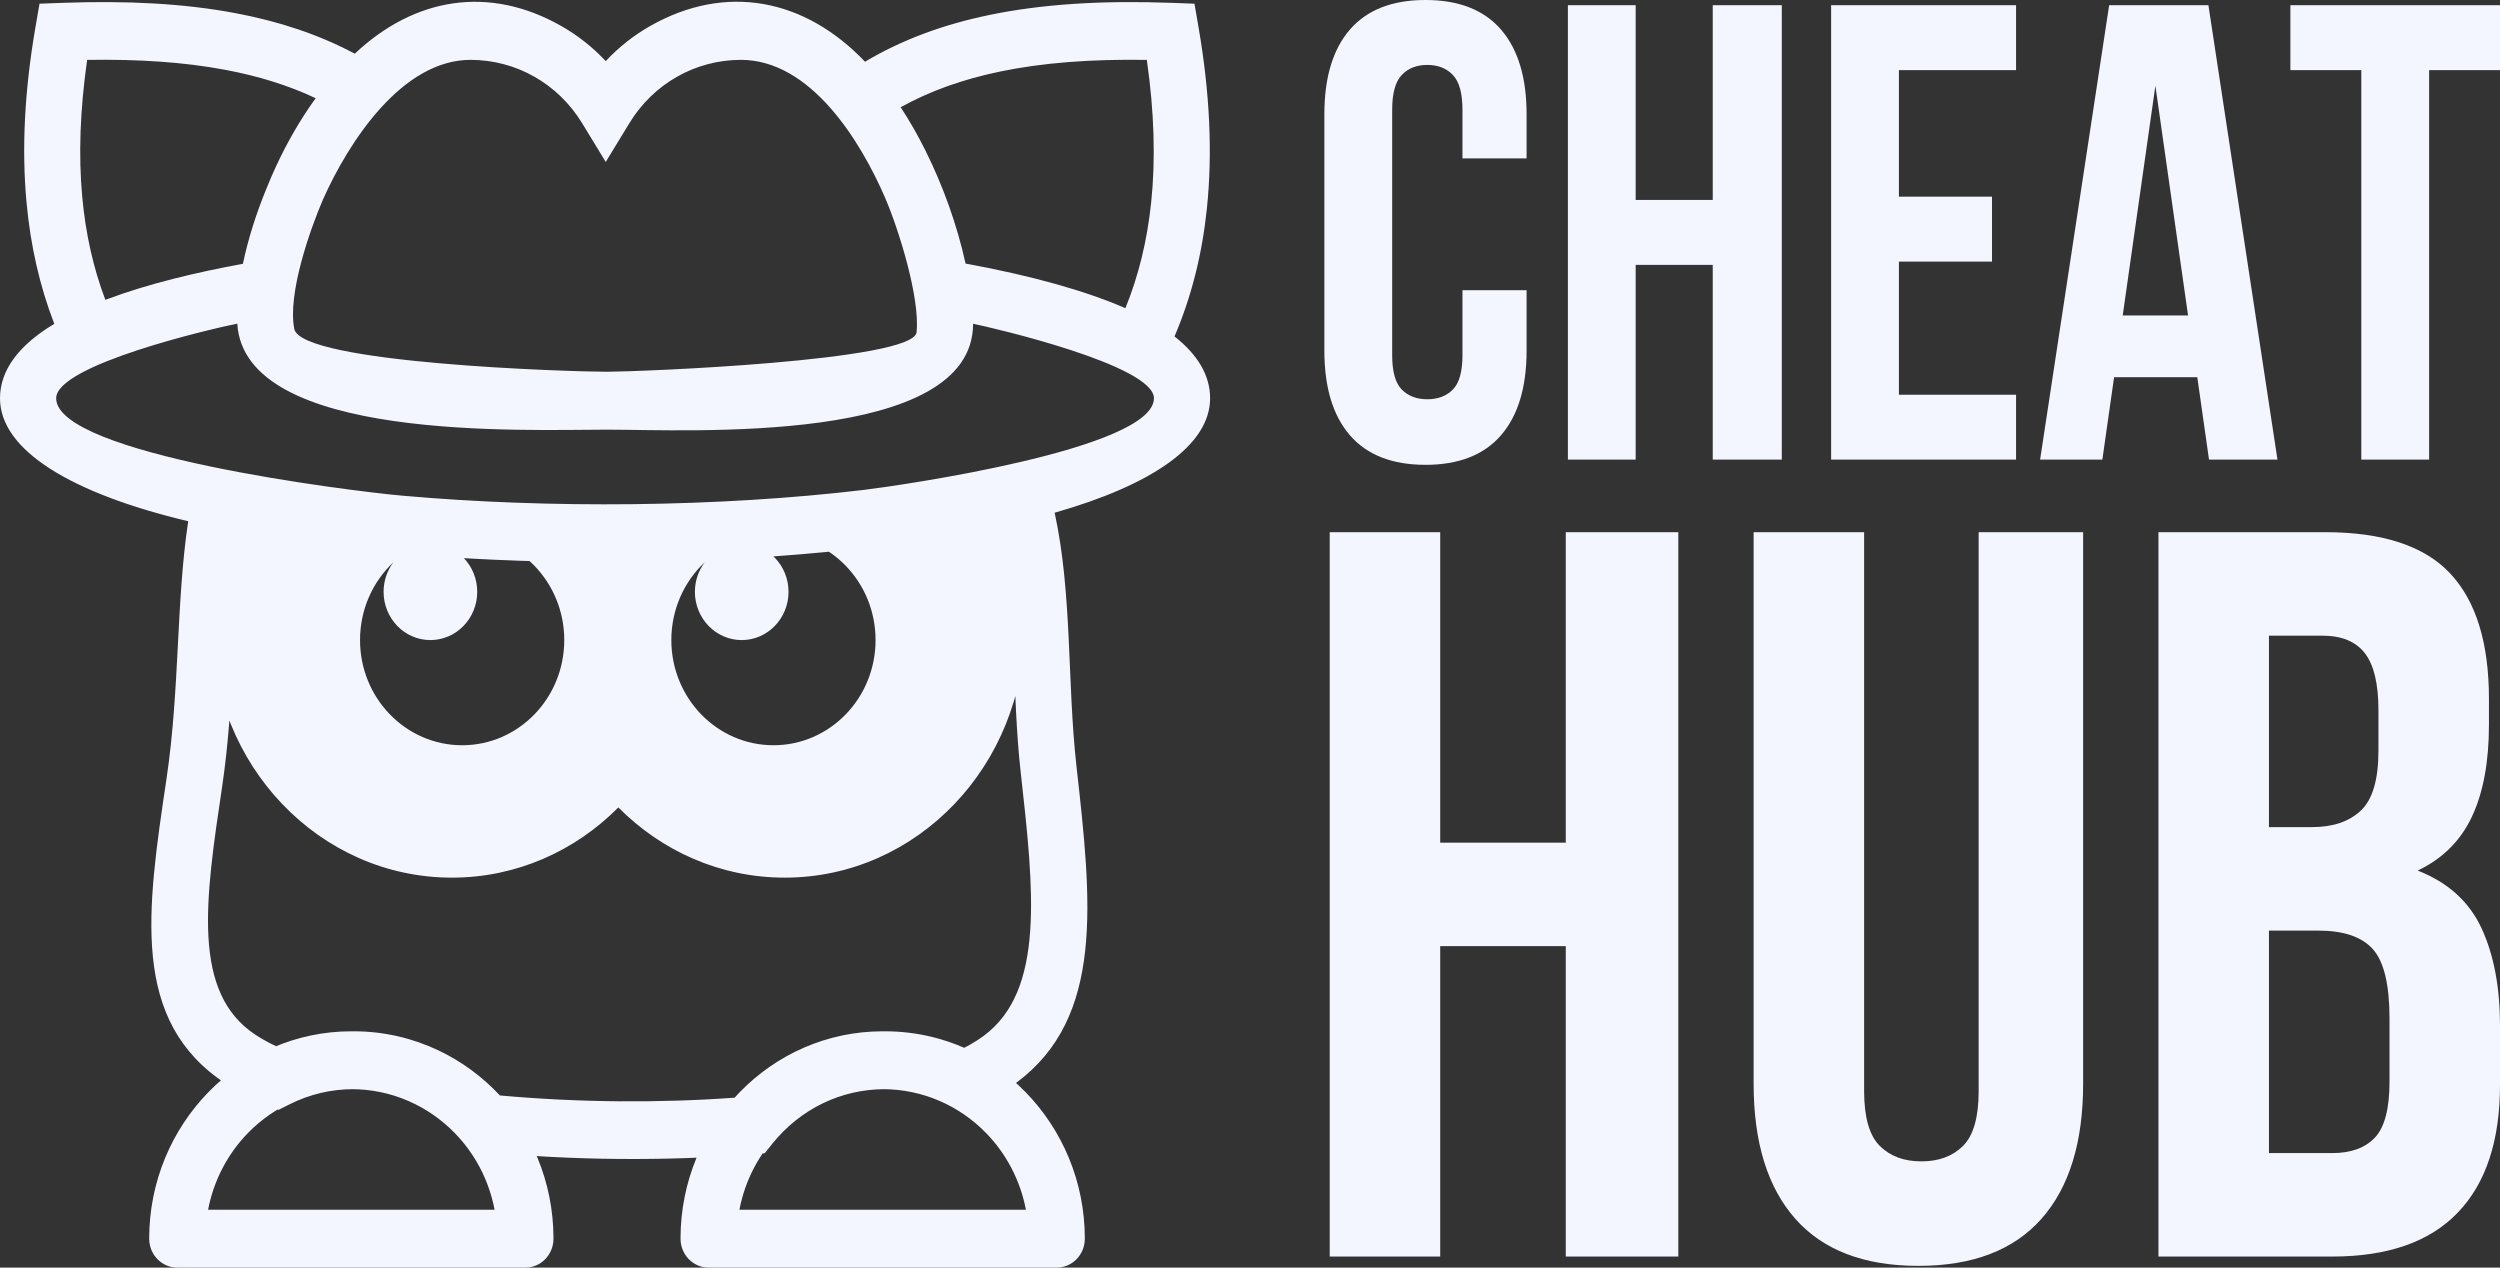
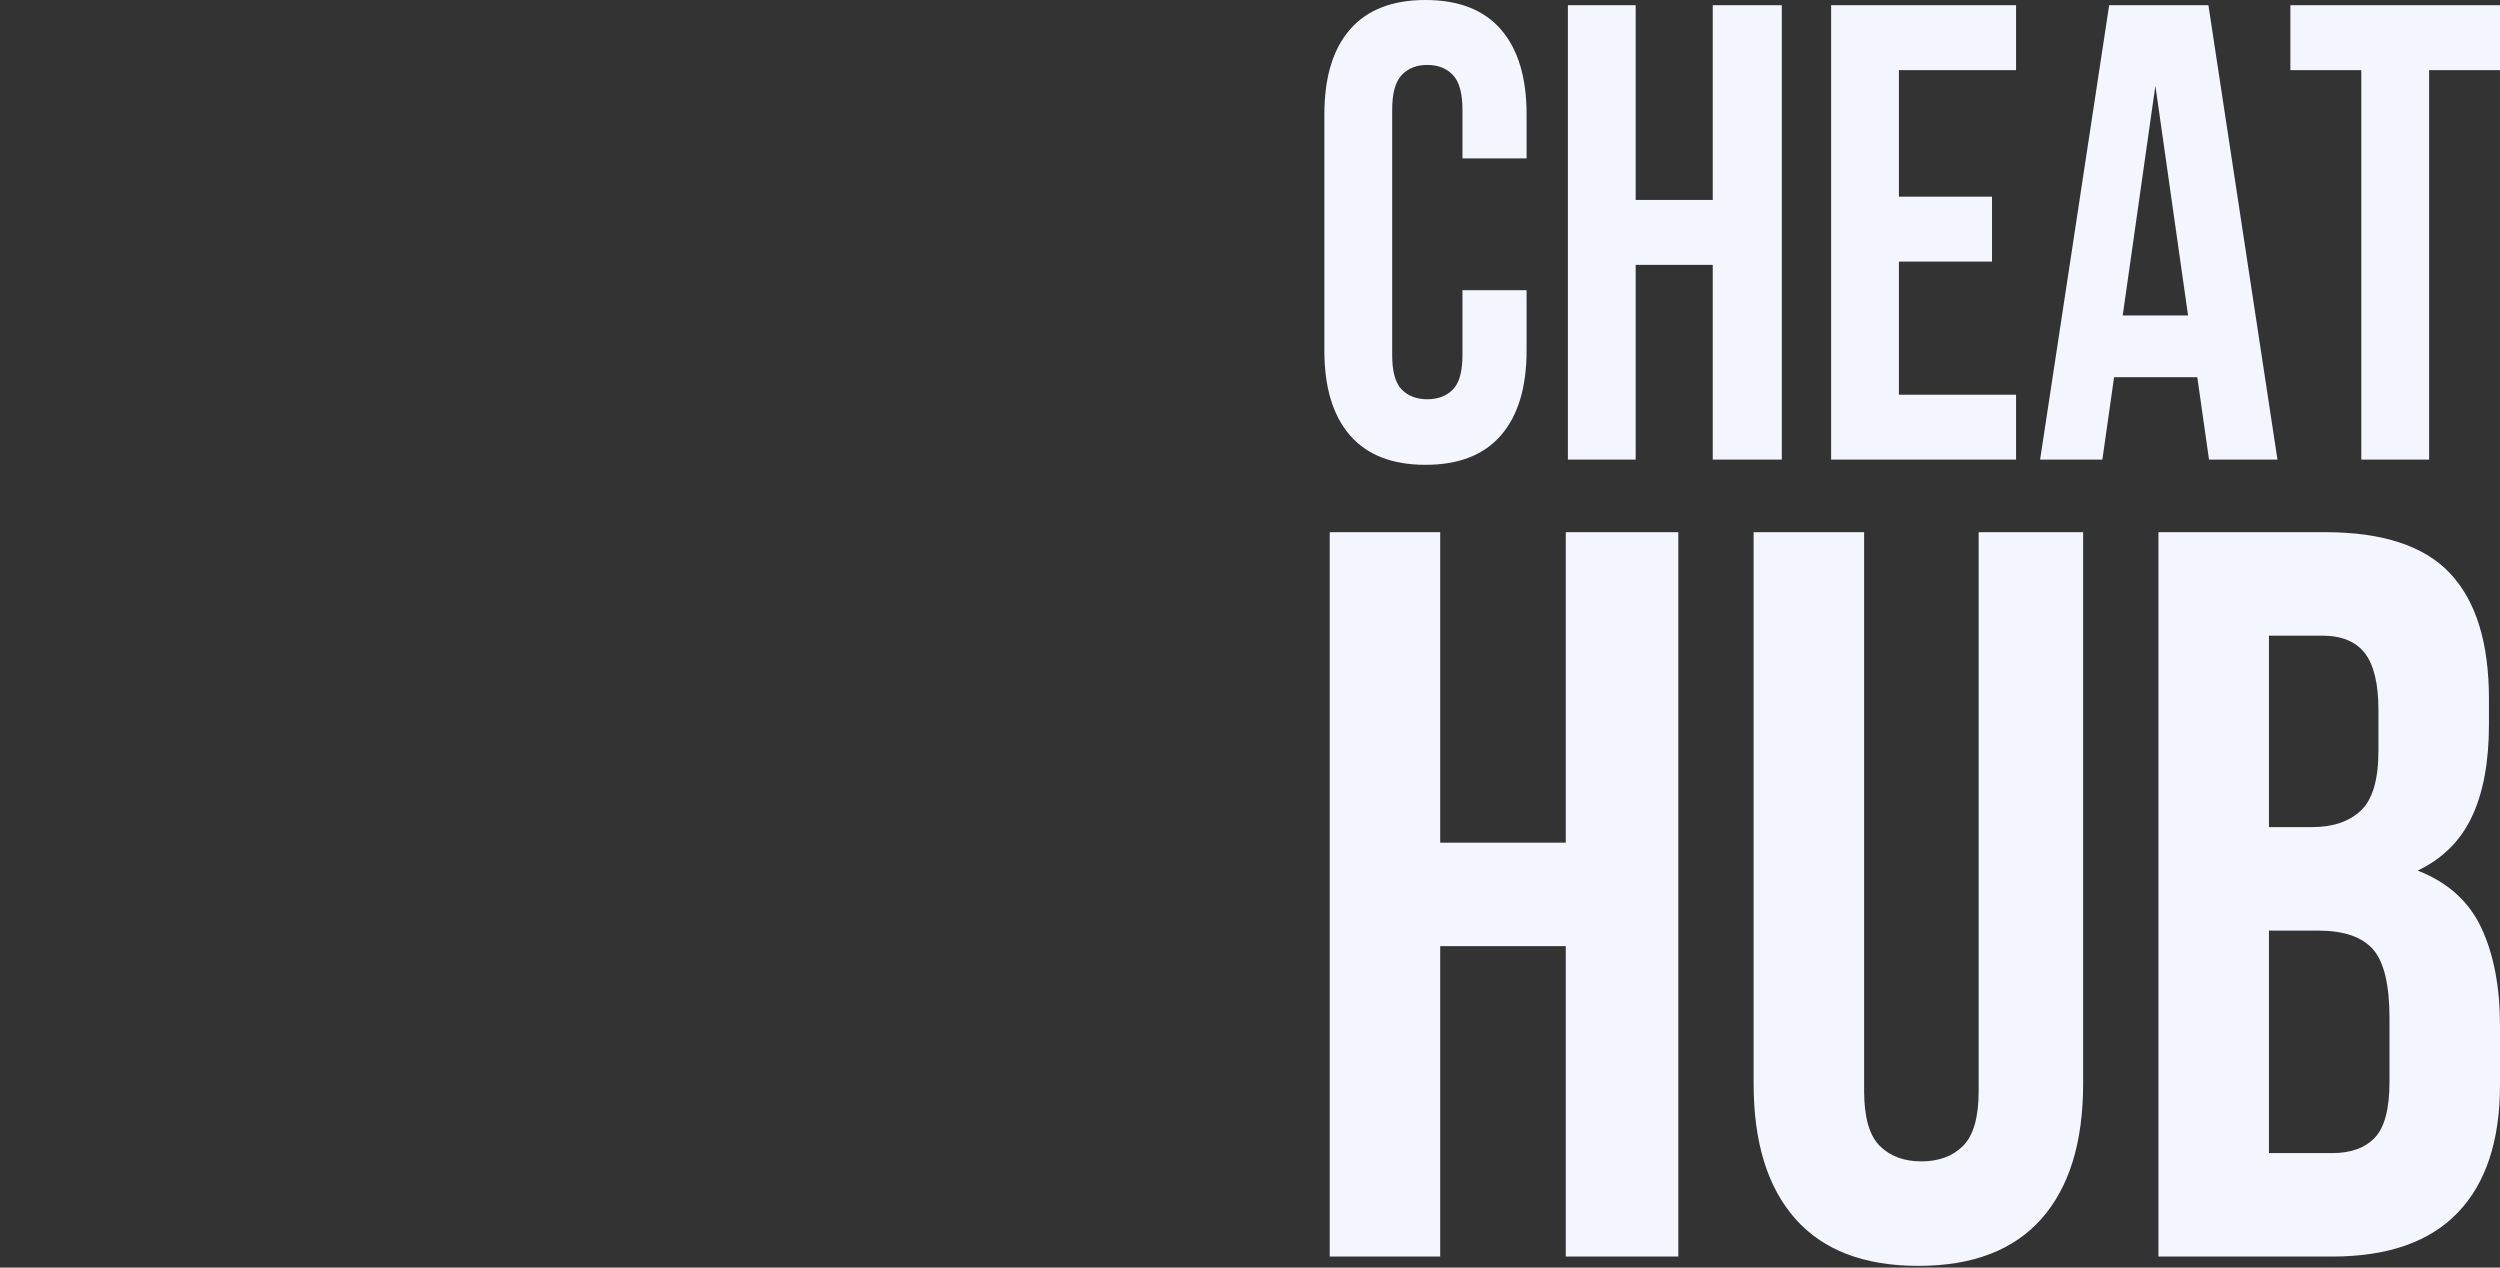
<svg xmlns="http://www.w3.org/2000/svg" width="71" height="36" viewBox="0 0 71 36" fill="none">
  <rect x="0" y="0" width="71" height="36" fill="#333333" stroke="none" />
  <g id="Logotype">
    <g id="Vector">
-       <path d="M17.239 10.558C18.119 10.557 25.942 10.256 26.03 9.438C26.134 8.471 25.526 6.518 25.139 5.622C24.433 3.985 23.016 1.7 21.042 1.7C19.755 1.7 18.561 2.371 17.876 3.495L17.203 4.599L16.53 3.495C15.844 2.371 14.651 1.7 13.364 1.7C11.412 1.7 9.9 4.033 9.172 5.667C8.798 6.535 8.161 8.358 8.358 9.342C8.556 10.326 16.25 10.558 17.239 10.558ZM27.938 29.418C29.681 28.126 29.362 25.28 28.988 21.932C28.732 19.652 28.873 17.157 28.402 14.942C25.512 15.561 21.706 15.945 17.533 15.966L17.398 15.966H17.374L17.191 15.966H17.176L16.982 15.966H16.968C14.97 15.96 13.056 15.871 11.284 15.714C9.708 15.574 8.233 15.375 6.906 15.13C6.589 17.436 6.676 19.876 6.306 22.36C5.83 25.55 5.436 28.195 7.261 29.392C7.384 29.473 7.52 29.551 7.668 29.628C7.73 29.66 7.799 29.693 7.874 29.728C8.157 29.609 8.452 29.512 8.756 29.441C9.176 29.341 9.609 29.289 10.048 29.289C10.904 29.289 11.719 29.483 12.454 29.832C13.112 30.144 13.702 30.58 14.197 31.111C15.3 31.211 16.446 31.267 17.59 31.277C18.704 31.286 19.834 31.251 20.934 31.169C21.427 30.625 22.023 30.176 22.691 29.853C23.437 29.491 24.267 29.289 25.137 29.289C25.598 29.289 26.048 29.345 26.479 29.451C26.791 29.528 27.093 29.631 27.384 29.758C27.444 29.727 27.5 29.696 27.553 29.666C27.696 29.585 27.825 29.502 27.938 29.418ZM30.57 21.745C31.003 25.608 31.37 28.89 28.867 30.747C28.699 30.871 28.518 30.988 28.326 31.098C28.122 31.215 27.915 31.32 27.706 31.415L27.359 31.571L27.023 31.395C26.737 31.245 26.431 31.128 26.111 31.05C25.799 30.973 25.473 30.932 25.137 30.932C24.499 30.932 23.898 31.077 23.364 31.336C22.81 31.604 22.321 31.999 21.931 32.485L21.717 32.752L21.38 32.78C20.17 32.881 18.882 32.925 17.577 32.914C16.276 32.903 14.976 32.835 13.74 32.713L13.419 32.681L13.211 32.431C12.823 31.963 12.338 31.582 11.787 31.321C11.261 31.072 10.672 30.932 10.048 30.932C9.72 30.932 9.407 30.969 9.112 31.039C8.802 31.112 8.506 31.221 8.226 31.361L7.909 31.52L7.581 31.383C7.379 31.299 7.171 31.202 6.957 31.091C6.759 30.989 6.575 30.883 6.407 30.772C3.703 28.998 4.168 25.878 4.729 22.116C5.108 19.57 5 17.093 5.345 14.803C2.041 14.018 0 12.794 0 11.311C0 10.502 0.548 9.792 1.542 9.197C1.13 8.134 0.866 6.982 0.752 5.732C0.613 4.215 0.697 2.563 1.009 0.759L1.122 0.105L1.766 0.081C3.597 0.014 5.222 0.098 6.673 0.371C7.935 0.607 9.063 0.985 10.076 1.525C11.784 -0.084 13.901 -0.42 15.939 0.738C16.408 1.004 16.834 1.341 17.203 1.736C17.571 1.341 17.997 1.004 18.466 0.738C20.616 -0.483 22.859 -0.041 24.566 1.753C25.604 1.135 26.767 0.703 28.076 0.43C29.601 0.111 31.323 0.009 33.279 0.081L33.923 0.105L34.036 0.759C34.361 2.64 34.439 4.353 34.276 5.918C34.14 7.234 33.831 8.443 33.356 9.555C34.012 10.07 34.367 10.659 34.367 11.311C34.367 12.649 32.705 13.777 29.952 14.561C30.453 16.857 30.307 19.391 30.57 21.745ZM11.421 14.077C15.586 14.447 20.397 14.405 24.527 13.914C25.498 13.797 32.772 12.762 32.772 11.311C32.772 10.371 28.183 9.304 27.636 9.195C27.633 12.656 19.544 12.202 17.239 12.202C14.89 12.202 6.937 12.553 6.739 9.191C6.025 9.333 1.595 10.361 1.595 11.311C1.595 12.907 9.926 13.944 11.421 14.077ZM31.961 8.753C32.335 7.836 32.58 6.836 32.694 5.745C32.821 4.52 32.781 3.176 32.57 1.701C31.003 1.676 29.616 1.778 28.387 2.035C27.342 2.253 26.411 2.584 25.579 3.045C25.84 3.442 26.076 3.86 26.289 4.288C26.786 5.29 27.18 6.385 27.422 7.485C29.276 7.825 30.828 8.257 31.961 8.753ZM8.965 2.789C8.192 2.424 7.337 2.159 6.393 1.982C5.231 1.764 3.93 1.677 2.475 1.701C2.273 3.114 2.227 4.405 2.335 5.585C2.431 6.641 2.651 7.615 2.992 8.515C4.243 8.045 5.59 7.734 6.899 7.492C7.053 6.757 7.288 6.032 7.573 5.341C7.656 5.134 7.744 4.93 7.837 4.729C8.154 4.044 8.532 3.388 8.965 2.789ZM20.124 36C19.684 36 19.327 35.632 19.327 35.178C19.327 33.553 19.971 32.081 21.012 31.014C22.051 29.948 23.485 29.289 25.068 29.289C26.65 29.289 28.085 29.948 29.124 31.014C30.165 32.081 30.809 33.553 30.809 35.178C30.809 35.632 30.452 36 30.011 36H20.124ZM21 34.356H29.136C28.975 33.513 28.572 32.759 28.003 32.176C27.253 31.408 26.215 30.932 25.068 30.932C23.92 30.932 22.883 31.408 22.133 32.176C21.564 32.759 21.16 33.513 21 34.356ZM5.035 36C4.594 36 4.237 35.632 4.237 35.178C4.237 33.553 4.881 32.081 5.922 31.014C6.961 29.948 8.396 29.289 9.978 29.289C11.56 29.289 12.995 29.948 14.034 31.014C15.075 32.081 15.719 33.553 15.719 35.178C15.719 35.632 15.362 36 14.921 36H5.035ZM5.91 34.356H14.046C13.886 33.513 13.482 32.759 12.913 32.176C12.163 31.408 11.126 30.932 9.978 30.932C8.83 30.932 7.793 31.408 7.043 32.176C6.474 32.759 6.071 33.513 5.91 34.356ZM12.835 24.925C9.072 24.925 6.021 21.732 6.021 17.792C6.021 16.455 5.865 13.673 6.985 14.133C10.179 15.446 25.237 15.703 28.069 14.018C29.149 13.376 29.1 16.406 29.1 17.792C29.1 21.732 26.049 24.925 22.286 24.925C20.451 24.925 18.786 24.166 17.561 22.931C16.336 24.166 14.67 24.925 12.835 24.925ZM13.125 21.165C14.727 21.165 16.025 19.828 16.025 18.178C16.025 16.528 14.727 15.19 13.125 15.19C12.669 15.19 12.237 15.299 11.853 15.492C11.97 15.457 12.095 15.438 12.223 15.438C12.958 15.438 13.553 16.052 13.553 16.808C13.553 17.564 12.958 18.178 12.223 18.178C11.489 18.178 10.894 17.564 10.894 16.808C10.894 16.491 10.998 16.2 11.174 15.968C10.591 16.514 10.225 17.302 10.225 18.178C10.225 19.828 11.524 21.165 13.125 21.165ZM21.966 21.165C23.568 21.165 24.866 19.828 24.866 18.178C24.866 16.528 23.568 15.19 21.966 15.19C21.51 15.19 21.078 15.299 20.694 15.492C20.812 15.457 20.936 15.438 21.065 15.438C21.799 15.438 22.394 16.052 22.394 16.808C22.394 17.564 21.799 18.178 21.065 18.178C20.331 18.178 19.735 17.564 19.735 16.808C19.735 16.491 19.84 16.2 20.015 15.968C19.432 16.514 19.066 17.302 19.066 18.178C19.066 19.828 20.365 21.165 21.966 21.165Z" fill="#F3F6FF" />
      <path d="M43.355 8.241V9.956C43.355 11.001 43.112 11.803 42.628 12.362C42.144 12.921 41.429 13.201 40.483 13.201C39.538 13.201 38.823 12.921 38.338 12.362C37.854 11.803 37.612 11.001 37.612 9.956V3.245C37.612 2.2 37.854 1.398 38.338 0.839C38.823 0.28 39.538 0 40.483 0C41.429 0 42.144 0.28 42.628 0.839C43.112 1.398 43.355 2.2 43.355 3.245V4.499H41.534V3.116C41.534 2.649 41.443 2.32 41.262 2.13C41.081 1.939 40.839 1.844 40.536 1.844C40.232 1.844 39.99 1.939 39.809 2.13C39.628 2.32 39.538 2.649 39.538 3.116V10.085C39.538 10.552 39.628 10.878 39.809 11.062C39.99 11.246 40.232 11.339 40.536 11.339C40.839 11.339 41.081 11.246 41.262 11.062C41.443 10.878 41.534 10.552 41.534 10.085V8.241H43.355ZM46.453 13.053H44.528V0.148H46.453V5.679H48.642V0.148H50.603V13.053H48.642V7.522H46.453V13.053ZM53.929 5.586H56.573V7.43H53.929V11.21H57.256V13.053H52.004V0.148H57.256V1.991H53.929V5.586ZM64.68 13.053H62.736L62.403 10.712H60.04L59.707 13.053H57.939L59.9 0.148H62.719L64.68 13.053ZM60.285 8.96H62.141L61.213 2.434L60.285 8.96ZM65.047 0.148H71V1.991H68.987V13.053H67.061V1.991H65.047V0.148Z" fill="#F3F6FF" />
      <path d="M40.902 35.686H37.764V15.114H40.902V23.931H44.468V15.114H47.664V35.686H44.468V26.87H40.902V35.686ZM52.941 15.114V30.984C52.941 31.729 53.089 32.248 53.384 32.542C53.678 32.836 54.073 32.983 54.568 32.983C55.062 32.983 55.457 32.836 55.752 32.542C56.046 32.248 56.194 31.729 56.194 30.984V15.114H59.161V30.778C59.161 32.444 58.766 33.722 57.977 34.614C57.187 35.505 56.023 35.951 54.482 35.951C52.941 35.951 51.776 35.505 50.987 34.614C50.198 33.722 49.803 32.444 49.803 30.778V15.114H52.941ZM66.036 15.114C67.672 15.114 68.856 15.506 69.588 16.289C70.32 17.073 70.686 18.259 70.686 19.846V20.58C70.686 21.638 70.525 22.51 70.201 23.196C69.878 23.882 69.364 24.391 68.661 24.724C69.516 25.057 70.12 25.601 70.472 26.355C70.824 27.11 71 28.035 71 29.133V30.808C71 32.395 70.601 33.605 69.802 34.437C69.003 35.27 67.814 35.686 66.236 35.686H61.3V15.114H66.036ZM64.438 26.429V32.748H66.236C66.768 32.748 67.172 32.6 67.448 32.307C67.724 32.013 67.862 31.484 67.862 30.72V28.927C67.862 27.967 67.705 27.311 67.391 26.958C67.077 26.605 66.559 26.429 65.836 26.429H64.438ZM64.438 18.053V23.49H65.665C66.255 23.49 66.716 23.333 67.049 23.02C67.382 22.706 67.548 22.138 67.548 21.315V20.169C67.548 19.424 67.42 18.886 67.163 18.552C66.906 18.219 66.502 18.053 65.951 18.053H64.438Z" fill="#F3F6FF" />
    </g>
  </g>
</svg>